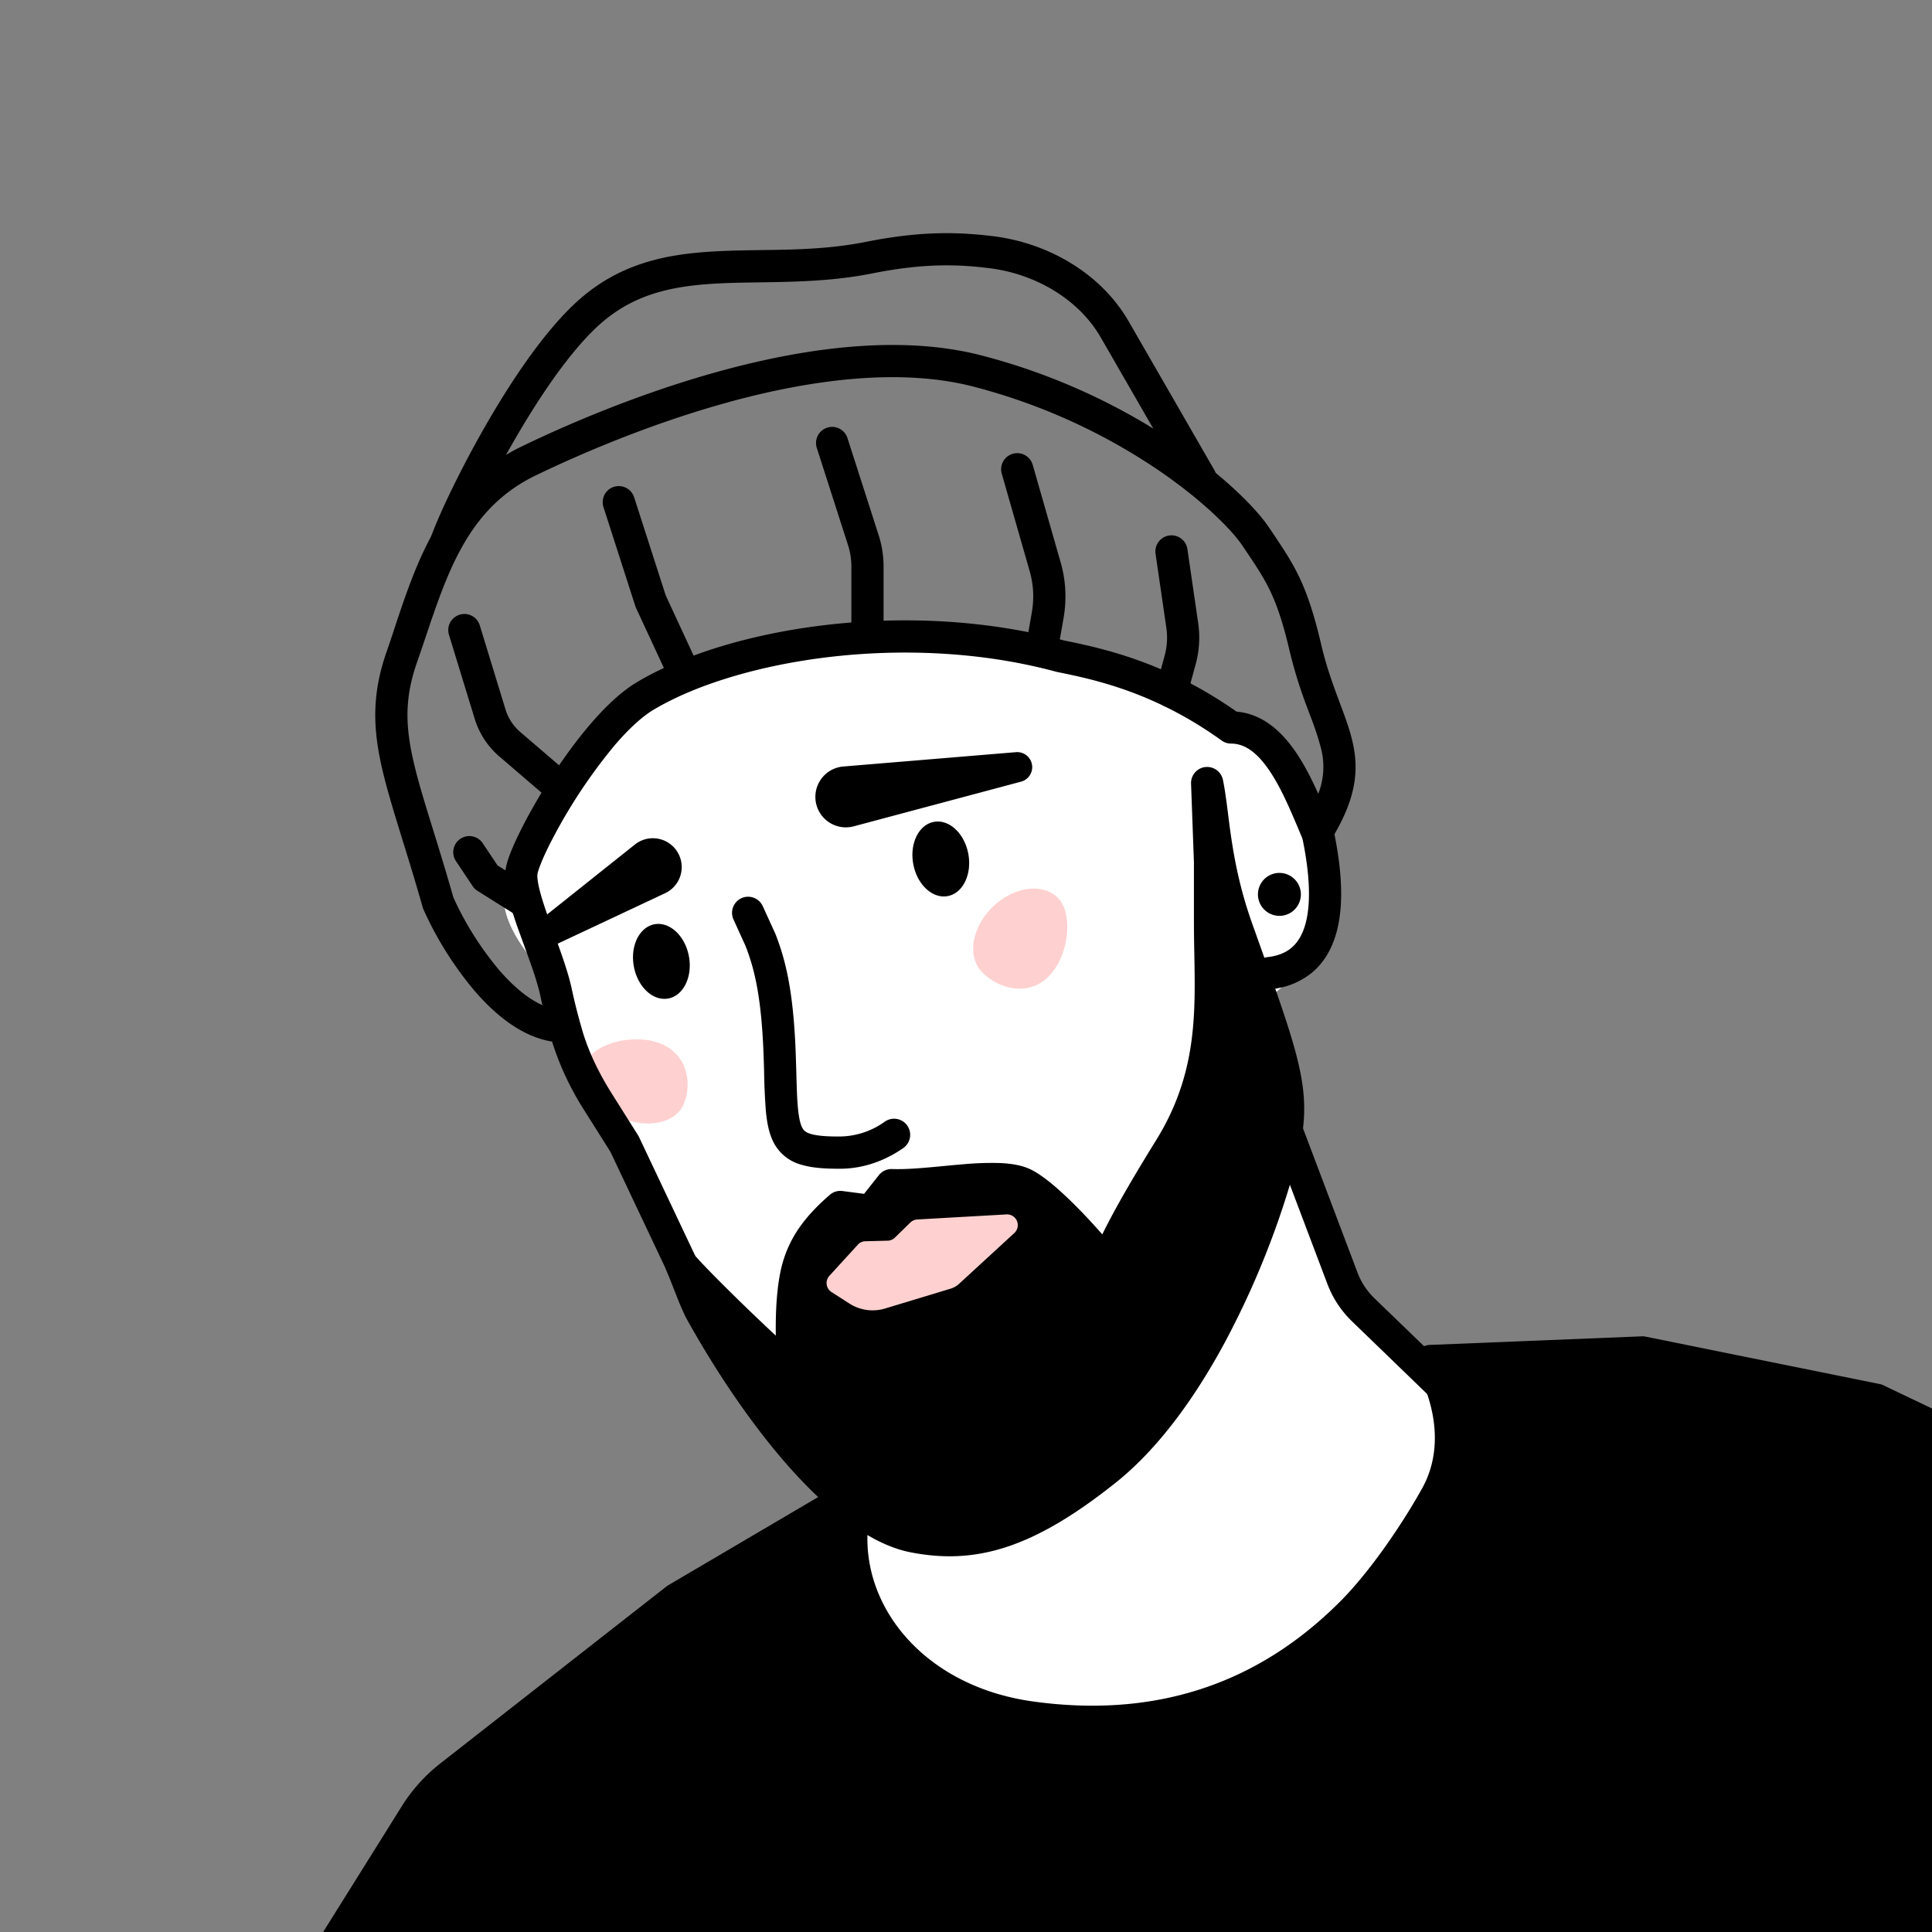
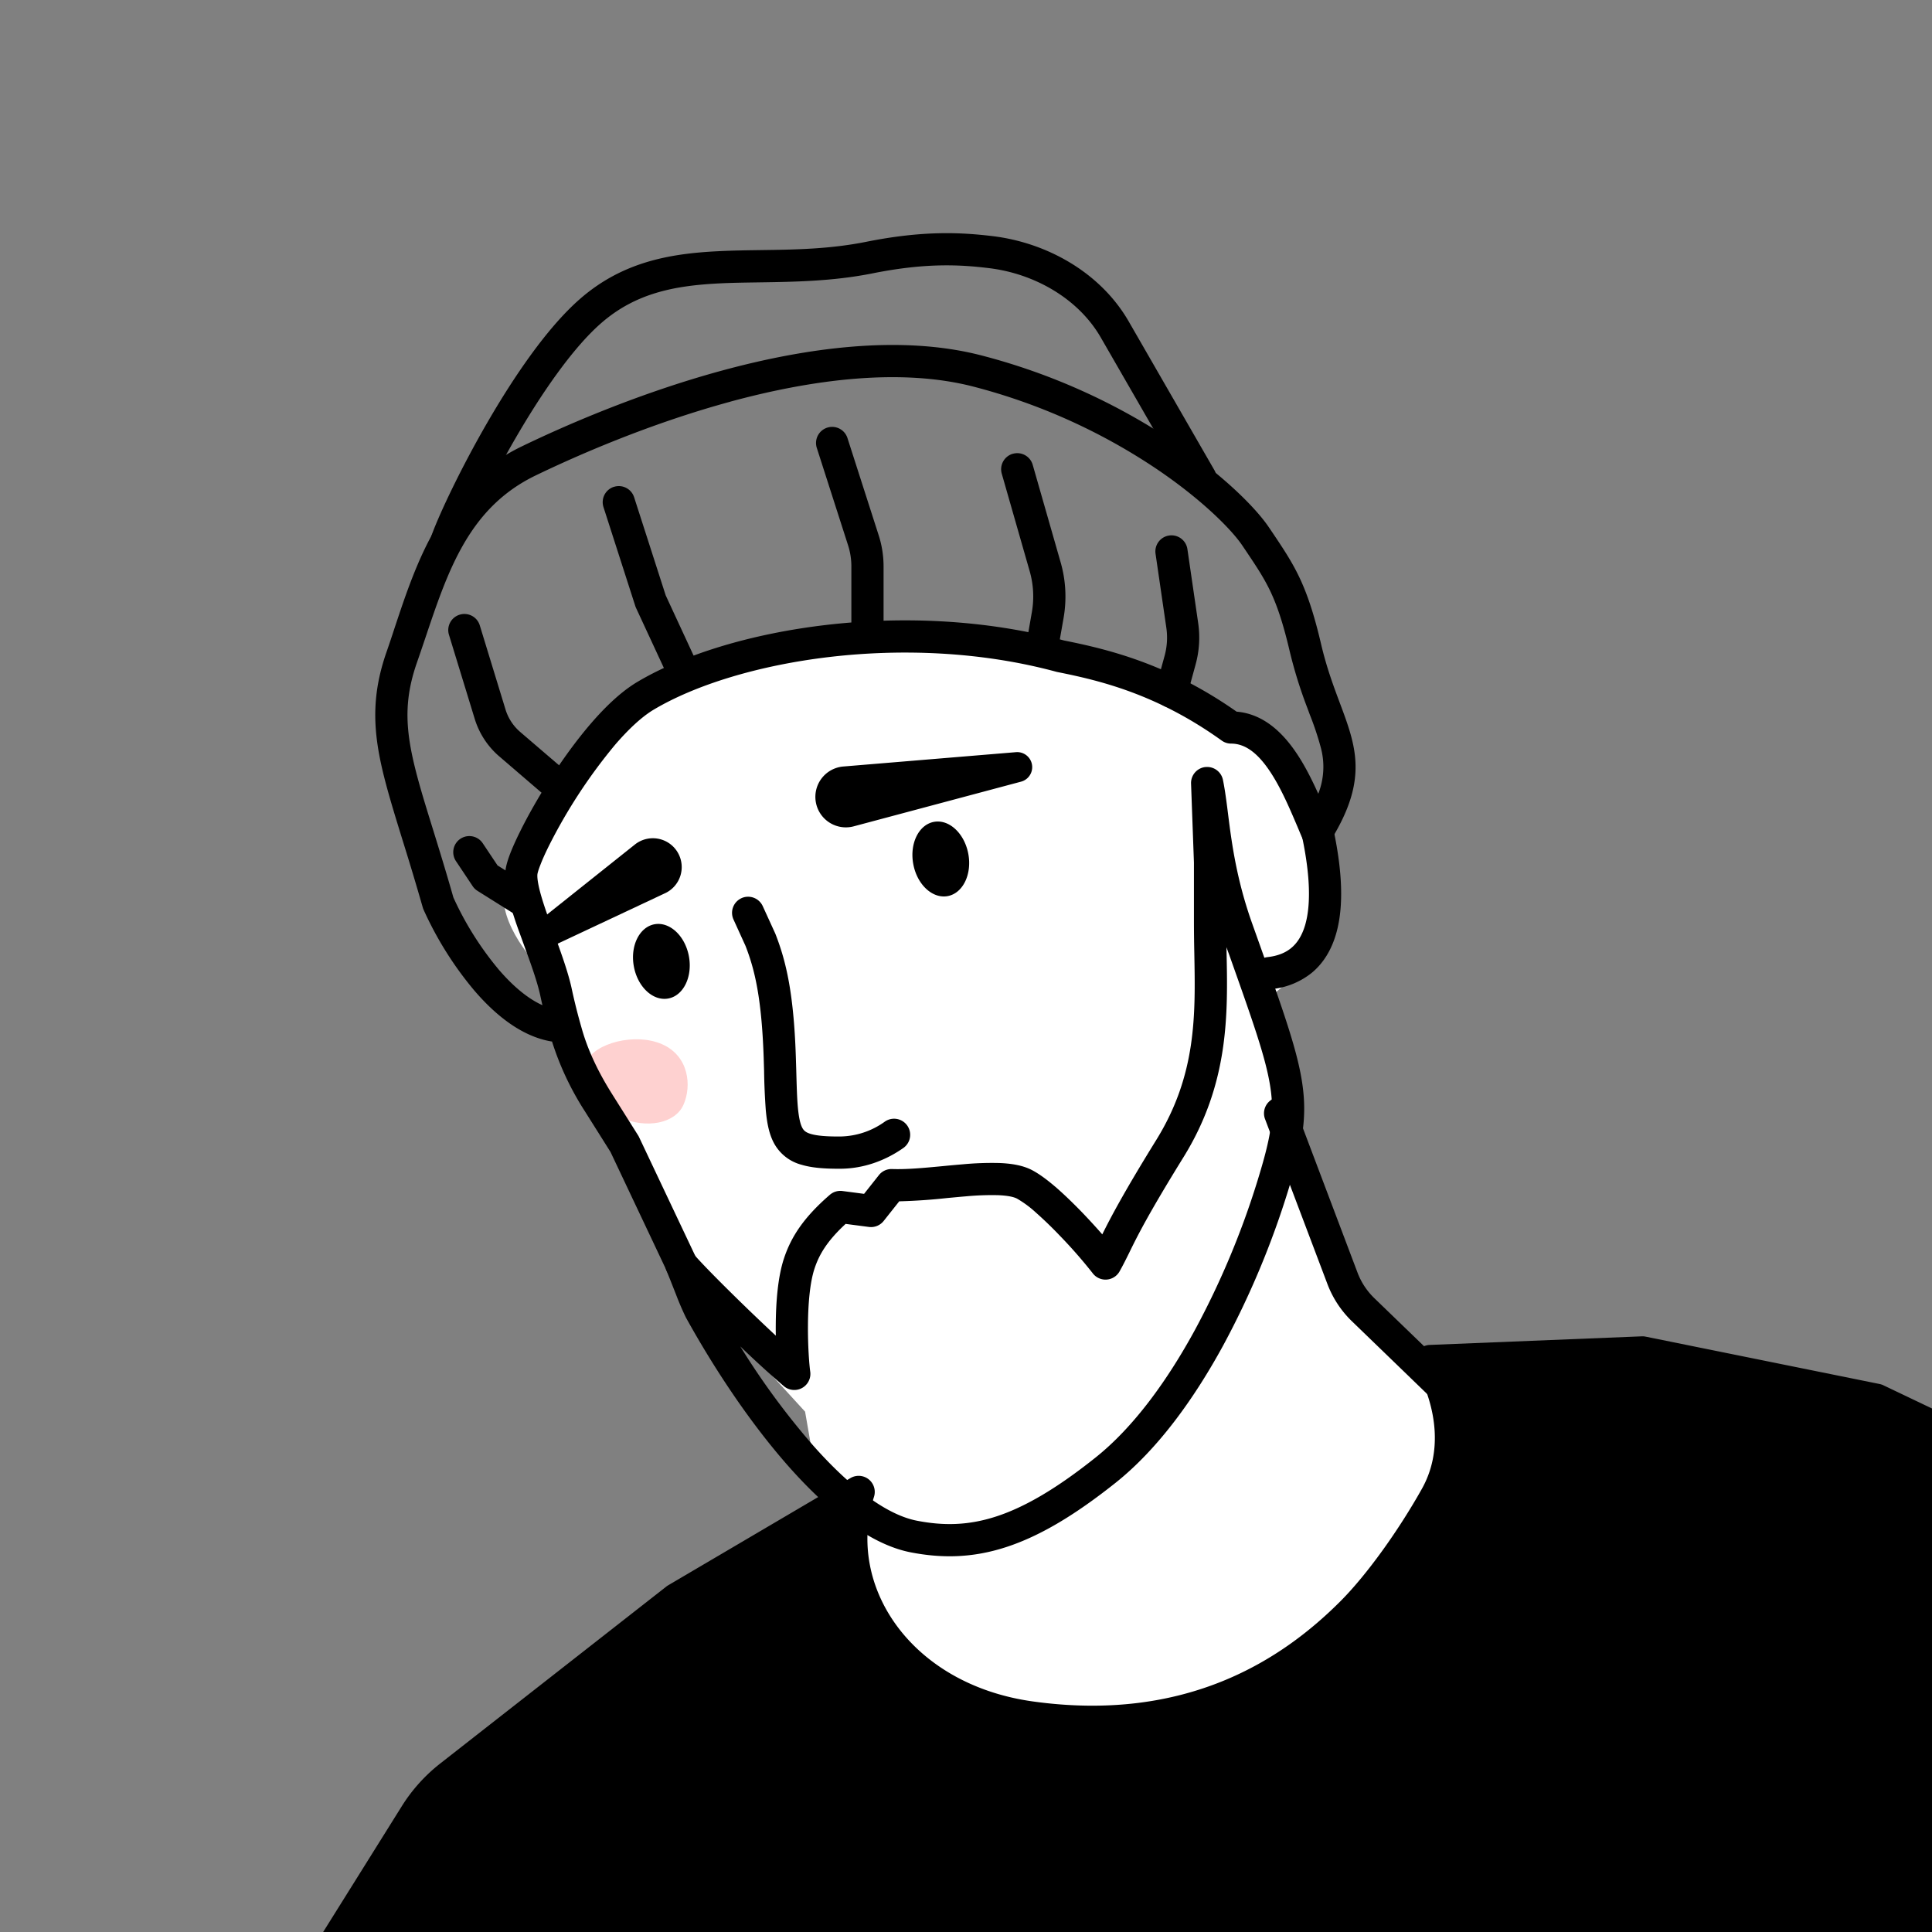
<svg xmlns="http://www.w3.org/2000/svg" width="45" height="45" fill="none">
  <rect width="100%" height="100%" fill="#808080" stroke="none" />
  <g clip-path="url(#a)">
    <path fill="#fff" d="m18.752 32.88.498 2.87 1.5 2.75 7.66 4.251 6.13-5.774-.897-4.51-1.968-2.429-1.205-3.237-1.397-3.329c.233-.093 1.022-.412 1.58-1.53.7-1.397.383-3.389-1.198-4.516-.614-.698-3.06-1.52-4.014-1.986-.64-.163-2.26-.649-3.668-.734-3.798-.229-4.707.307-7.192 1.914-1.263.816-2.202 3.01-2.726 3.849-.42.67.337 1.7.768 2.13.056.95.992 2.374 1.306 2.933l2.222 4.506 2.601 2.842Z" />
    <path fill="#FED1D0" d="M13.656 24.733c.142.33.61.996.783 1.293.625.275 1.289.142 1.482-.297.193-.438.126-1.132-.5-1.407-.625-.275-1.572-.027-1.765.412Z" />
    <path fill="#000" fill-rule="evenodd" d="M17.008 9.357c-1.897.516-3.591 1.263-4.533 1.718-1.547.748-2.036 2.2-2.566 3.778-.065.192-.13.386-.198.58-.274.786-.273 1.41-.102 2.203.106.49.27 1.02.475 1.68.141.456.302.975.476 1.587a7.36 7.36 0 0 0 1.058 1.682c.332.386.677.676 1.016.828a9.578 9.578 0 0 1-.045-.203c-.072-.341-.224-.76-.385-1.2l-.102-.281a9.484 9.484 0 0 1-.247-.764c-.06-.228-.107-.477-.081-.693.014-.12.06-.263.113-.4.057-.145.132-.313.223-.496.18-.366.427-.803.71-1.245.284-.441.61-.893.95-1.287.336-.389.704-.74 1.074-.96 1.072-.638 2.645-1.122 4.394-1.327 1.749-.205 3.701-.134 5.545.361.987.198 2.414.53 4.02 1.658.65.054 1.105.523 1.421 1.006.184.28.342.598.481.906a1.717 1.717 0 0 0 .059-1.076 6.88 6.88 0 0 0-.255-.764l-.058-.157a10.566 10.566 0 0 1-.41-1.316c-.161-.687-.305-1.1-.468-1.436-.15-.307-.318-.558-.556-.913l-.079-.117c-.237-.355-.916-1.054-1.997-1.785a13.898 13.898 0 0 0-4.264-1.918c-1.7-.441-3.762-.168-5.669.35Zm-4.15 14.903c-.72-.115-1.34-.641-1.808-1.186a8.098 8.098 0 0 1-1.187-1.892.375.375 0 0 1-.017-.049 65.948 65.948 0 0 0-.464-1.546c-.214-.693-.394-1.277-.506-1.793-.195-.9-.201-1.668.127-2.608.064-.183.127-.373.19-.566.515-1.548 1.105-3.325 2.955-4.22.965-.467 2.705-1.234 4.663-1.767 1.948-.53 4.163-.844 6.054-.353a14.65 14.65 0 0 1 4.496 2.023c1.124.76 1.889 1.523 2.2 1.988l.082.121c.233.347.431.643.605 1 .195.403.355.874.523 1.591.113.482.252.875.383 1.227l.055.148c.11.292.216.578.284.857.083.339.113.685.038 1.076-.074.386-.246.793-.534 1.261a.375.375 0 0 1-.664-.05c-.03-.068-.059-.138-.088-.208-.193-.455-.394-.932-.648-1.32-.296-.453-.593-.674-.921-.674a.375.375 0 0 1-.219-.07c-1.522-1.093-2.867-1.405-3.833-1.598a.34.34 0 0 1-.024-.006c-1.74-.47-3.6-.54-5.275-.344-1.679.197-3.142.658-4.097 1.226-.27.16-.576.443-.891.807a12.353 12.353 0 0 0-1.555 2.373c-.084.17-.15.317-.195.436-.05.126-.066.195-.069.216-.008.068.006.2.062.415.054.203.134.44.228.7l.094.26c.16.44.337.921.42 1.32a13.384 13.384 0 0 0 .225.89c.15.538.402 1.049.711 1.54l.609.967a.377.377 0 0 1 .021.04l1.384 2.925a.375.375 0 1 1-.678.321l-1.374-2.906-.597-.948a6.764 6.764 0 0 1-.765-1.624Z" clip-rule="evenodd" />
    <path fill="#000" fill-rule="evenodd" d="M23.032 6.245c-.675-.082-1.468-.126-2.708.122-.923.185-1.83.198-2.65.21-.323.005-.632.009-.923.024-1.059.053-1.956.232-2.754.93-.665.583-1.386 1.633-1.995 2.685-.606 1.045-1.072 2.043-1.237 2.487a.375.375 0 1 1-.703-.261c.184-.496.672-1.534 1.29-2.602.615-1.062 1.388-2.204 2.151-2.872.987-.865 2.09-1.06 3.21-1.116.343-.018.682-.022 1.022-.027.794-.011 1.59-.023 2.442-.193 1.333-.267 2.208-.22 2.945-.132 1.264.153 2.511.847 3.168 1.987l1.994 3.461a.375.375 0 1 1-.65.375L25.64 7.862c-.518-.9-1.535-1.488-2.608-1.617Z" clip-rule="evenodd" />
-     <path fill="#000" d="M28.806 21.617c-.54-1.519-.54-2.675-.689-3.377l.067 1.844v1.408c0 1.64.232 3.374-.934 5.258-1.166 1.884-1.218 2.177-1.5 2.68-.2-.275-1.296-1.54-1.891-1.846-.595-.305-2.117.055-3.094.02l-.477.602-.714-.093c-.578.5-.82.902-.958 1.317-.255.77-.166 2.2-.116 2.57-.484-.396-2.202-2.045-2.631-2.55.096.224.355.912.434 1.056 1.345 2.428 3.323 4.96 4.98 5.282 1.358.264 2.58-.041 4.467-1.544 1.887-1.503 3.257-4.54 3.898-6.633.625-2.043.469-2.296-.842-5.994Z" />
    <path fill="#000" fill-rule="evenodd" d="M28.071 17.867a.375.375 0 0 1 .413.295c.04.192.07.41.1.64l.016.128c.025.197.051.408.086.636.084.551.214 1.195.473 1.926l.183.514c.538 1.513.863 2.426.981 3.17.14.868 0 1.51-.317 2.545a20.041 20.041 0 0 1-1.51 3.607c-.67 1.23-1.513 2.413-2.512 3.209-.962.766-1.78 1.248-2.55 1.498-.78.254-1.49.264-2.222.122-.957-.187-1.937-.984-2.816-1.97-.893-1.004-1.739-2.268-2.42-3.5a6.596 6.596 0 0 1-.232-.54l-.07-.177c-.062-.157-.116-.295-.15-.372a.375.375 0 0 1 .63-.391c.201.236.724.762 1.27 1.29.223.215.446.426.646.613-.001-.08-.002-.163-.001-.247.003-.506.044-1.107.191-1.551.162-.49.448-.946 1.069-1.483a.375.375 0 0 1 .294-.088l.503.066.345-.436a.375.375 0 0 1 .308-.142c.338.012.741-.026 1.173-.067.154-.015.313-.03.473-.043a7.19 7.19 0 0 1 .852-.03c.257.01.53.047.753.161.19.098.399.26.594.43.2.176.408.38.6.579.162.17.318.34.45.492.189-.38.488-.955 1.257-2.198.94-1.518.914-2.91.887-4.34a38.085 38.085 0 0 1-.009-.72V20.09l-.067-1.838a.375.375 0 0 1 .33-.386Zm.496 4.198.002.106c.03 1.432.064 3.057-1 4.777-.834 1.348-1.082 1.851-1.267 2.23-.074.15-.138.28-.225.435a.375.375 0 0 1-.63.038 11.26 11.26 0 0 0-.765-.873 9.123 9.123 0 0 0-.552-.533 2.48 2.48 0 0 0-.442-.327c-.075-.039-.215-.071-.441-.08a6.464 6.464 0 0 0-.76.028c-.134.011-.275.025-.42.038a13.48 13.48 0 0 1-1.122.077l-.363.458a.375.375 0 0 1-.342.139l-.544-.071c-.443.409-.62.727-.724 1.04-.108.326-.15.826-.153 1.32-.004.486.03.919.053 1.083a.375.375 0 0 1-.61.34 23.574 23.574 0 0 1-1.02-.93 17.543 17.543 0 0 0 1.714 2.327c.862.968 1.7 1.597 2.4 1.733.624.122 1.203.111 1.846-.098.652-.212 1.39-.635 2.314-1.372.888-.707 1.674-1.793 2.32-2.98a19.3 19.3 0 0 0 1.454-3.47c.31-1.008.405-1.514.294-2.207-.107-.672-.407-1.514-.96-3.073a3.58 3.58 0 0 1-.056-.156Z" clip-rule="evenodd" />
-     <path fill="#FED1D0" d="m19.98 28.992-.661.723a.25.25 0 0 0 .049.38l.415.266a1 1 0 0 0 .831.117l1.529-.463a.5.5 0 0 0 .193-.11l1.289-1.185a.25.25 0 0 0-.183-.434l-2.077.118a.25.25 0 0 0-.16.07l-.363.354a.25.25 0 0 1-.17.07l-.513.013a.25.25 0 0 0-.18.08Zm4.668-8.072c-.355-.364-1.039-.272-1.528.205-.49.477-.599 1.158-.244 1.521.354.364 1.047.587 1.536.11.49-.476.59-1.473.236-1.836Z" />
    <path fill="#000" fill-rule="evenodd" d="M30.463 18.474c.2-.052.406.068.458.268.338 1.288.409 2.293.197 3.015-.108.37-.293.676-.561.899a1.768 1.768 0 0 1-.949.383.375.375 0 0 1-.085-.746c.24-.027.42-.102.554-.214.134-.111.247-.279.322-.532.153-.524.124-1.366-.203-2.615a.375.375 0 0 1 .267-.458Zm-.78 7.107a.375.375 0 0 1 .484.218l1.452 3.842c.085.225.218.427.39.594l1.93 1.865a.375.375 0 0 1-.521.54l-1.93-1.866a2.375 2.375 0 0 1-.57-.867l-1.453-3.843a.375.375 0 0 1 .218-.483Z" clip-rule="evenodd" />
    <path fill="#000" d="m38.25 31.5-4.934.2c.53 1.003.686 2.164.133 3.154-.541.97-1.305 2.05-1.968 2.712C30.097 38.95 27.757 40.526 24 40c-3.006-.42-4.75-2.902-4-5.25l-4.25 2.5-5.265 4.12a3.505 3.505 0 0 0-.811.902l-1.978 3.165.46 6.004 41.96-2.124-.934-14.099-5.473-2.613L38.25 31.5Z" />
    <path fill="#000" fill-rule="evenodd" d="M32.99 31.514a.375.375 0 0 1 .31-.188l4.935-.2c.03-.002.06 0 .09.006l5.458 1.105c.03.007.06.016.087.03l5.474 2.613a.375.375 0 0 1 .212.313l.933 14.099a.375.375 0 0 1-.355.4l-41.96 2.124a.375.375 0 0 1-.392-.346l-.46-6.005a.375.375 0 0 1 .056-.227l1.978-3.164.318.198-.318-.198c.239-.383.542-.72.898-.999l5.265-4.12a.37.37 0 0 1 .04-.028l4.25-2.5a.375.375 0 0 1 .548.437c-.661 2.071.858 4.368 3.695 4.765 3.607.504 5.836-1 7.164-2.328.63-.63 1.375-1.68 1.906-2.63.47-.843.355-1.863-.138-2.795a.375.375 0 0 1 .007-.362Zm.898.539c.367.955.422 2.028-.111 2.983-.553.99-1.336 2.1-2.03 2.795-1.441 1.44-3.892 3.087-7.799 2.54-2.826-.395-4.697-2.551-4.482-4.872l-3.504 2.061-5.246 4.106a3.125 3.125 0 0 0-.724.805L8.08 45.53l.422 5.517 41.214-2.087-.893-13.499-5.234-2.499-5.369-1.087-4.332.177ZM17.27 20.92a.375.375 0 0 1 .496.186l.286.626a.382.382 0 0 1 .009.02c.246.633.437 1.39.48 3.007l.005.158c.01.365.017.648.038.877.025.267.063.405.108.484.031.054.074.098.191.133.138.041.352.063.696.06a1.823 1.823 0 0 0 1.025-.342.375.375 0 1 1 .429.615c-.418.292-.92.474-1.45.478-.356.002-.664-.017-.915-.093a1.024 1.024 0 0 1-.628-.48c-.128-.225-.176-.499-.203-.787a15.357 15.357 0 0 1-.04-.925 56.609 56.609 0 0 0-.005-.158c-.042-1.546-.221-2.214-.427-2.746l-.28-.615a.375.375 0 0 1 .184-.497Zm-2.971-9.58a.375.375 0 0 1 .471.242l.735 2.284.732 1.58a.375.375 0 1 1-.68.315l-.742-1.6a.374.374 0 0 1-.017-.043l-.742-2.307a.375.375 0 0 1 .243-.472Zm-3.592 2.977c.198-.06.407.05.468.249l.599 1.958c.062.204.181.386.343.525l1.119.96a.375.375 0 1 1-.489.569l-1.118-.96a1.876 1.876 0 0 1-.572-.875l-.6-1.958a.375.375 0 0 1 .25-.468ZM23.59 10.57a.374.374 0 0 1 .464.257l.651 2.273c.12.418.143.858.069 1.287l-.141.804a.375.375 0 0 1-.739-.129l.14-.804a2.124 2.124 0 0 0-.05-.951l-.651-2.274a.375.375 0 0 1 .257-.464Z" clip-rule="evenodd" />
    <path fill="#000" d="M14.764 22.512c-.089-.478.127-.918.48-.984.355-.065.713.269.802.746.088.477-.127.918-.481.983-.354.066-.713-.268-.801-.745Zm6.508-2.386c-.089-.477.127-.917.48-.983.355-.066.713.268.802.746.088.477-.127.917-.481.983-.354.065-.713-.268-.801-.746Zm-1.384-.88 3.888-1.038a.35.35 0 0 0-.119-.688l-4.01.333a.71.71 0 1 0 .241 1.393Zm-4.398 1.559-2.592 1.218-.43-.504 2.318-1.847a.672.672 0 1 1 .705 1.133Z" />
    <path fill="#000" fill-rule="evenodd" d="M27.232 12.473a.375.375 0 0 1 .425.317l.25 1.715c.048.325.028.655-.059.972l-.2.731a.375.375 0 1 1-.724-.198l.201-.732a1.6 1.6 0 0 0 .04-.664l-.25-1.715a.375.375 0 0 1 .317-.426Zm-7.965-2.512a.375.375 0 0 1 .472.242l.727 2.264c.076.235.114.48.114.727v1.517a.375.375 0 0 1-.75 0v-1.517c0-.169-.026-.337-.078-.497l-.727-2.264a.375.375 0 0 1 .242-.472Zm-8.543 9.576a.375.375 0 0 1 .52.104l.345.517.823.516a.375.375 0 0 1-.399.635l-.891-.559a.376.376 0 0 1-.113-.11l-.389-.583a.375.375 0 0 1 .104-.52Z" clip-rule="evenodd" />
-     <path fill="#000" d="M30.3 20.832a.5.5 0 1 1-1 0 .5.5 0 0 1 1 0Z" />
  </g>
  <defs>
    <clipPath id="a">
      <path fill="#fff" d="M45 0H0v45h45z" />
    </clipPath>
  </defs>
</svg>